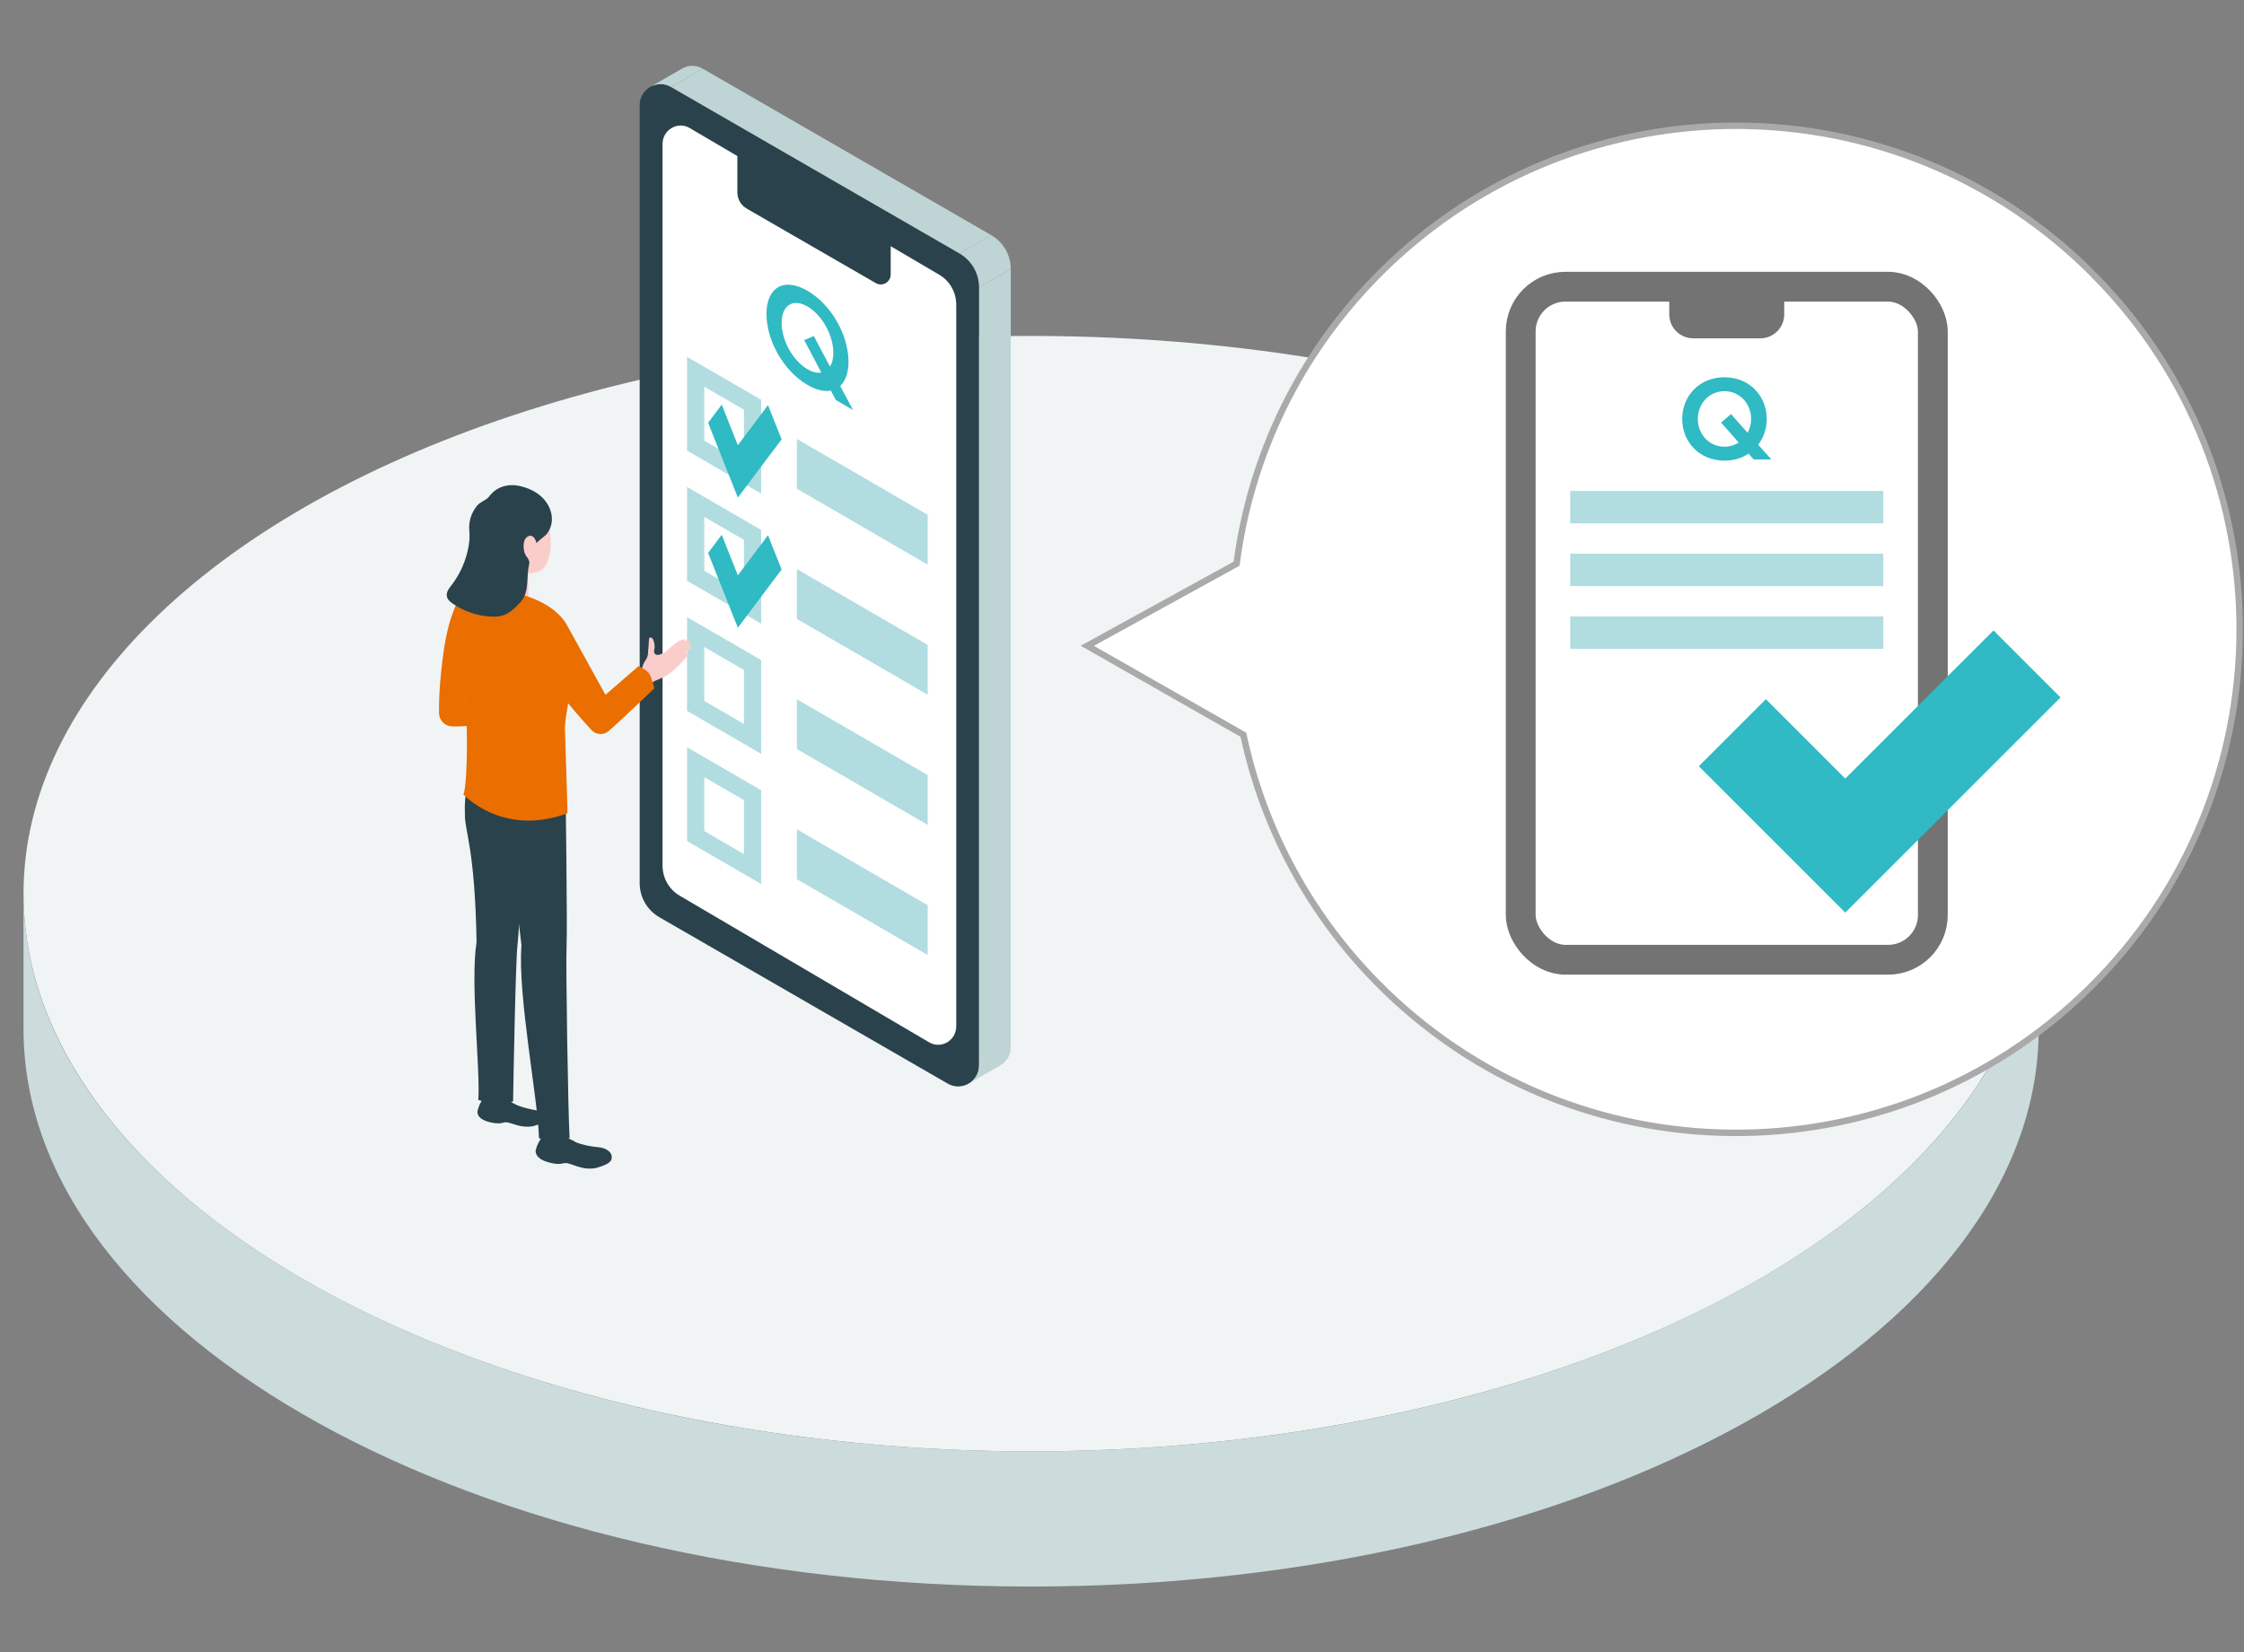
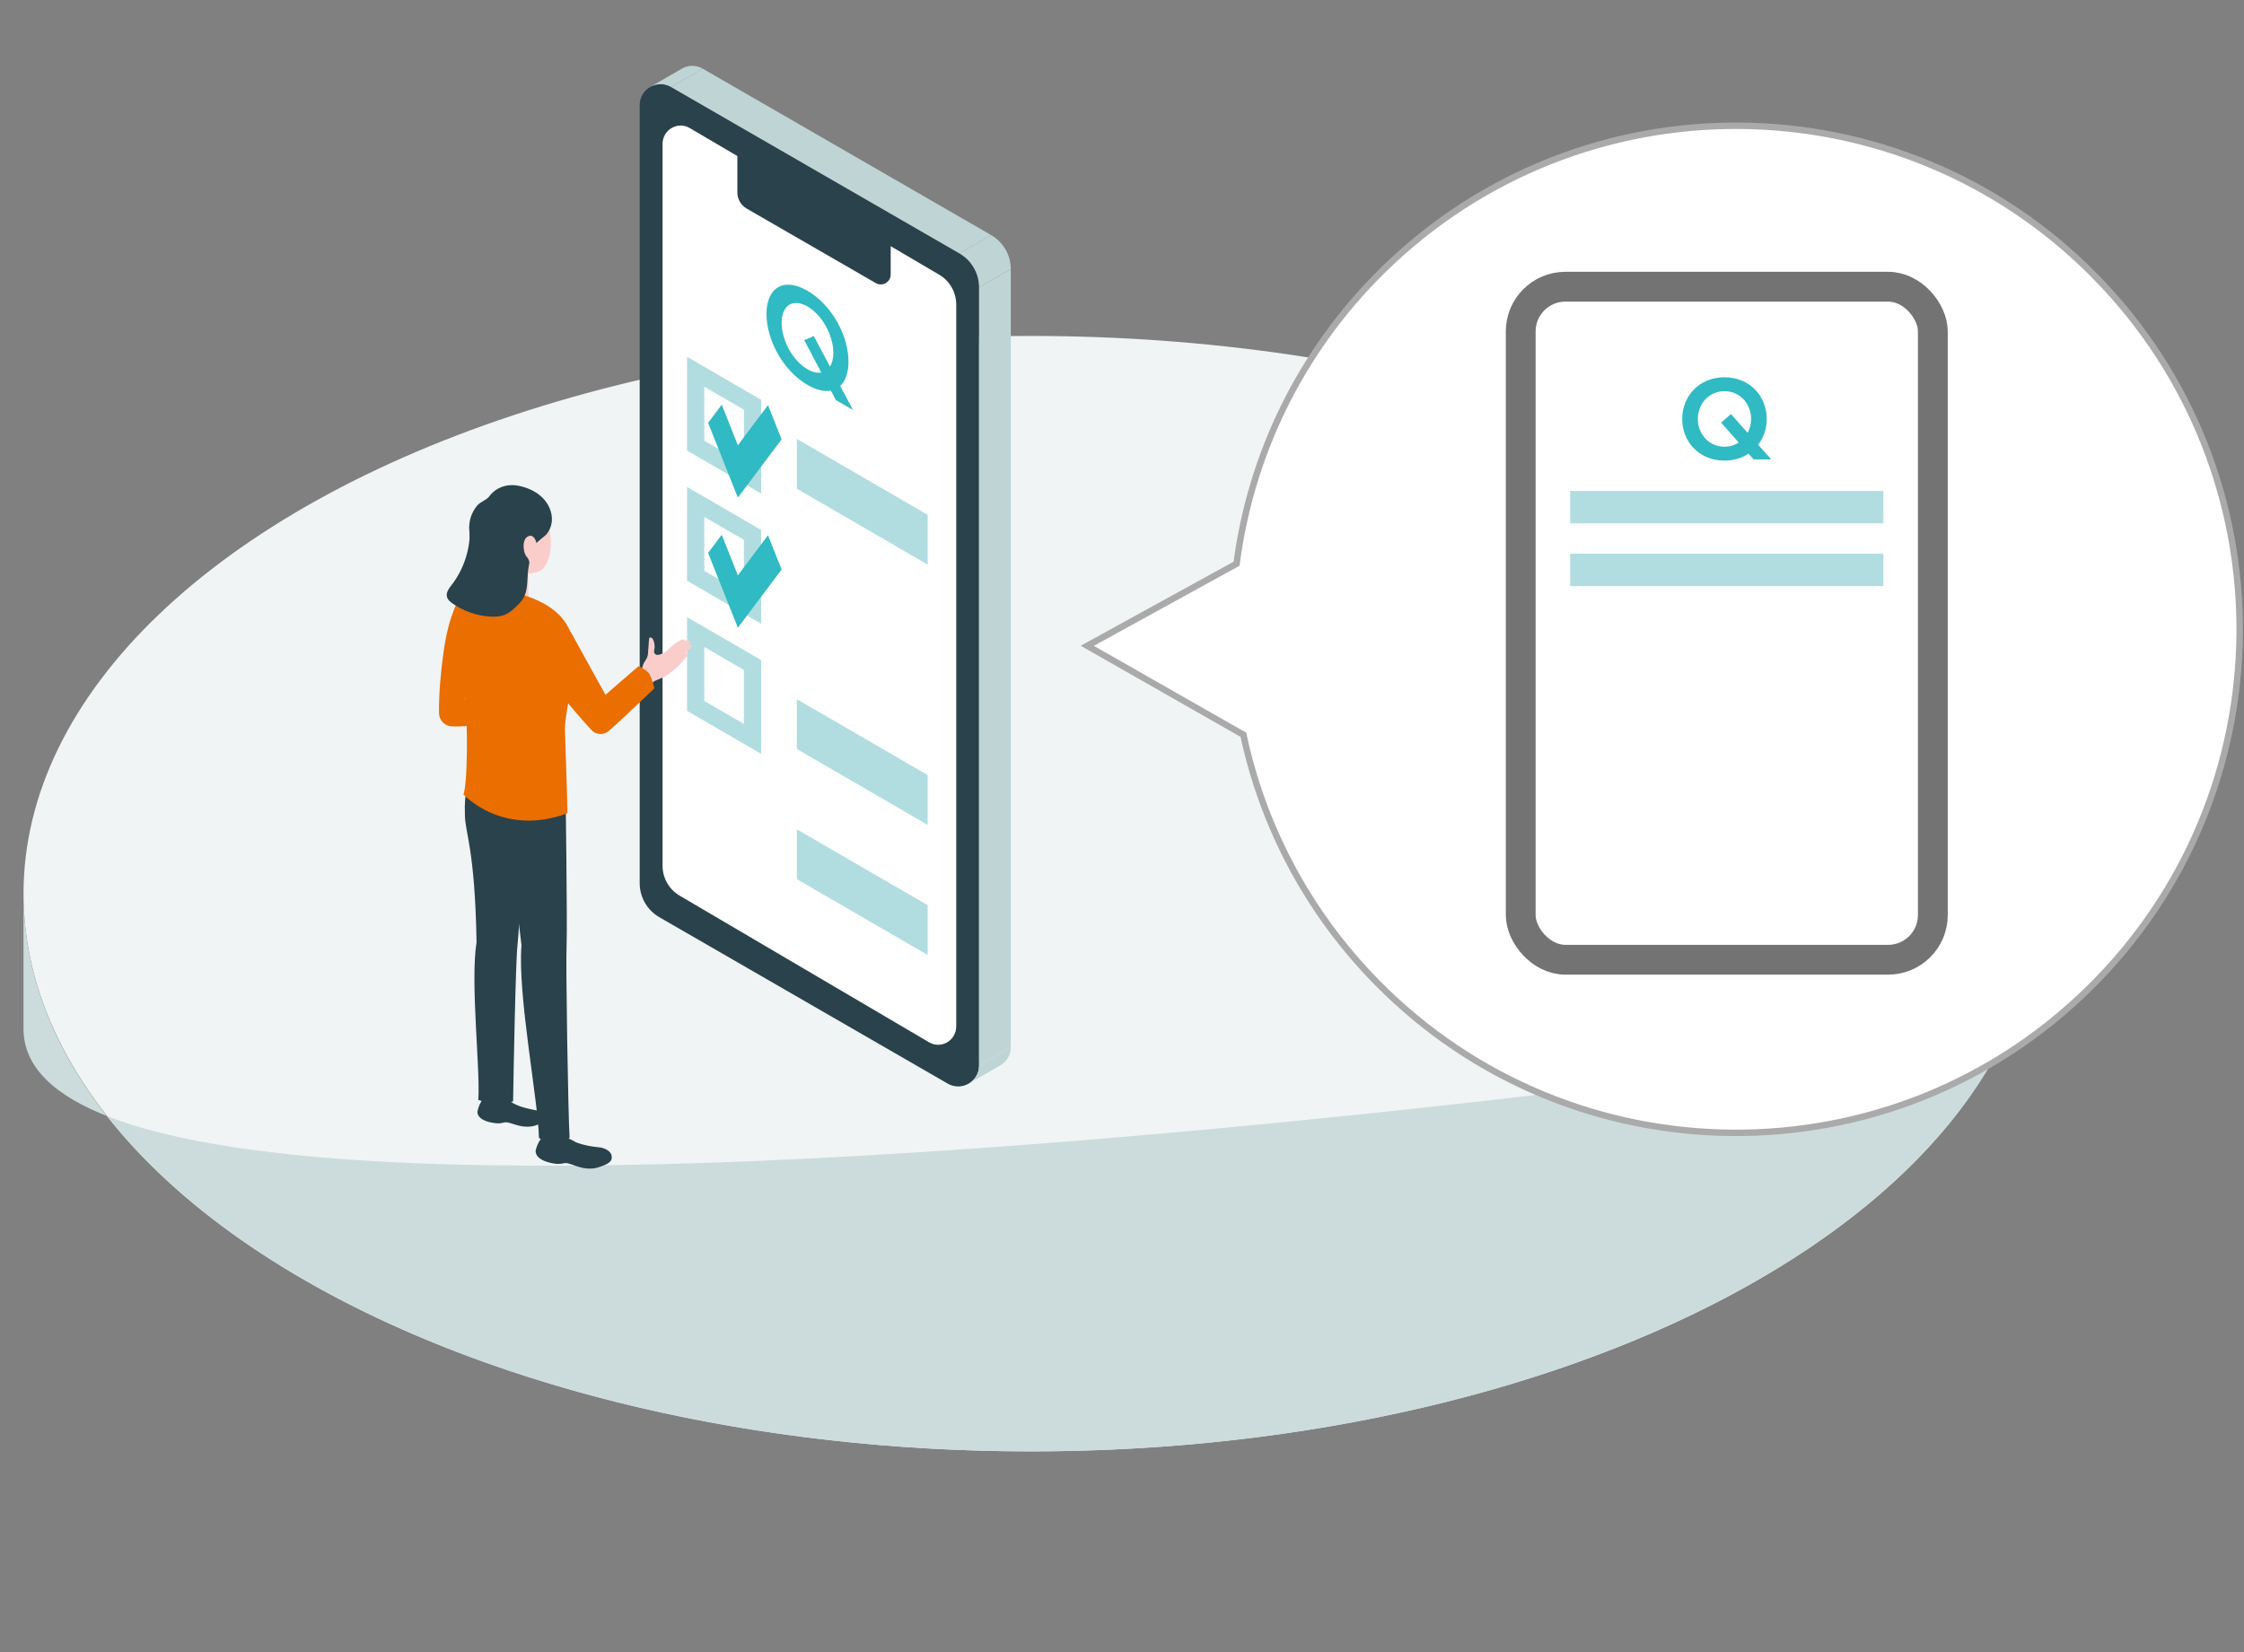
<svg xmlns="http://www.w3.org/2000/svg" id="DX02" viewBox="0 0 1296.07 954.65">
  <rect x="0" y="0" width="1296.07" height="954.65" fill="#808080" stroke="none" />
  <defs>
    <style>
      .cls-1 {
        fill: #f0f4f4;
      }

      .cls-1, .cls-2, .cls-3, .cls-4, .cls-5, .cls-6, .cls-7, .cls-8, .cls-9, .cls-10 {
        stroke-width: 0px;
      }

      .cls-2 {
        fill: #30bac3;
      }

      .cls-3 {
        fill: #b1dde1;
      }

      .cls-4 {
        fill: #facdcb;
      }

      .cls-11 {
        fill: none;
        stroke: #aaa;
        stroke-width: 3.72px;
      }

      .cls-11, .cls-12 {
        stroke-miterlimit: 10;
      }

      .cls-5 {
        fill: #ea6e00;
      }

      .cls-6 {
        fill: #2a424b;
      }

      .cls-12 {
        stroke: #737373;
        stroke-width: 17.22px;
      }

      .cls-12, .cls-9 {
        fill: #fff;
      }

      .cls-7 {
        fill: #ccdcdd;
      }

      .cls-8 {
        fill: #bfd4d5;
      }

      .cls-10 {
        fill: #737373;
      }
    </style>
  </defs>
  <g>
    <ellipse class="cls-1" cx="595.55" cy="516.3" rx="581.96" ry="322.21" />
-     <path class="cls-7" d="M13.58,594.39v-78.09c0,177.95,260.55,322.21,581.96,322.21s581.96-144.26,581.96-322.21v78.09c0,177.95-260.55,322.21-581.96,322.21S13.58,772.34,13.58,594.39Z" />
+     <path class="cls-7" d="M13.58,594.39v-78.09c0,177.95,260.55,322.21,581.96,322.21s581.96-144.26,581.96-322.21v78.09S13.58,772.34,13.58,594.39Z" />
  </g>
  <g>
    <g>
      <path class="cls-9" d="M1209.94,159.44c-112.74-114.48-296.94-115.89-411.42-3.15-48.08,47.35-76.2,107.29-84.32,169.39l-86.21,47.42,90.16,51.4c11.16,52.35,36.88,102.25,77.22,143.21,112.74,114.48,296.94,115.89,411.42,3.15,114.48-112.74,115.89-296.94,3.15-411.42Z" />
      <path class="cls-11" d="M1209.94,159.44c-112.74-114.48-296.94-115.89-411.42-3.15-48.08,47.35-76.2,107.29-84.32,169.39l-86.21,47.42,90.16,51.4c11.16,52.35,36.88,102.25,77.22,143.21,112.74,114.48,296.94,115.89,411.42,3.15,114.48-112.74,115.89-296.94,3.15-411.42Z" />
    </g>
    <g>
      <rect class="cls-12" x="878.32" y="165.64" width="238.03" height="388.84" rx="25.83" ry="25.83" />
      <g>
        <rect class="cls-3" x="906.9" y="283.63" width="180.87" height="18.73" />
        <rect class="cls-3" x="906.9" y="319.88" width="180.87" height="18.73" />
-         <rect class="cls-3" x="906.9" y="356.14" width="180.87" height="18.73" />
      </g>
-       <polygon class="cls-2" points="1065.78 527.26 981.2 442.67 1019.92 403.95 1065.78 449.82 1151.39 364.22 1190.1 402.94 1065.78 527.26" />
      <path class="cls-2" d="M971.59,242.03c0-13.3,9.96-24.07,24.41-24.07s24.41,10.77,24.41,24.07c0,5.62-1.8,10.83-4.95,14.91l7.62,8.49h-10.22l-2.95-3.32c-3.88,2.54-8.56,4.01-13.91,4.01-14.45,0-24.41-10.77-24.41-24.07h0ZM980.61,242.04c0,8.83,6.56,16.05,15.39,16.05,3.08,0,5.89-.87,8.22-2.42l-10.16-11.5,5.69-4.95,9.63,10.83c1.27-2.34,2.01-5.08,2.01-8.02,0-8.82-6.56-16.04-15.39-16.04s-15.39,7.22-15.39,16.04h0Z" />
-       <path class="cls-10" d="M964.13,167.65h66.39v14c0,7.62-6.19,13.82-13.82,13.82h-38.76c-7.62,0-13.82-6.19-13.82-13.82v-14h0Z" />
    </g>
  </g>
  <g>
    <g>
      <g>
        <path class="cls-6" d="M554.17,146.4l-166.58-96.15c-8.05-4.65-18.12,1.16-18.12,10.46v449.57c0,8.09,4.32,15.57,11.33,19.62l166.58,96.15c8.05,4.65,18.12-1.16,18.12-10.46V166.01c0-8.09-4.32-15.57-11.33-19.62Z" />
        <path class="cls-8" d="M387.59,50.25l18.3-10.57c-4.01-2.31-8.52-2.04-12.03-.03l-18.33,10.58c3.52-2.02,8.04-2.31,12.06.01Z" />
        <path class="cls-8" d="M565.5,615.59c0,4.68-2.55,8.48-6.11,10.5l18.33-10.58c3.56-2.02,6.09-5.81,6.09-10.49l-18.3,10.57" />
        <polygon class="cls-8" points="572.48 135.83 554.17 146.4 387.59 50.25 405.9 39.68 572.48 135.83" />
        <polygon class="cls-8" points="583.8 155.45 583.8 605.02 565.5 615.59 565.5 166.01 583.8 155.45" />
        <path class="cls-8" d="M554.17,146.4c7.01,4.05,11.33,11.52,11.33,19.62l18.3-10.57c0-8.09-4.32-15.57-11.33-19.62l-18.3,10.57Z" />
        <path class="cls-9" d="M542.5,158.74l-144.15-84.77c-6.97-4.1-15.68,1.02-15.68,9.22v416.92c0,7.14,3.74,13.73,9.8,17.3l144.15,84.77c6.97,4.1,15.68-1.02,15.68-9.23V176.03c0-7.14-3.74-13.73-9.8-17.3Z" />
        <path class="cls-6" d="M509.06,128.19l-74.58-43.06c-3.82-2.21-8.6.55-8.6,4.97v21.09c0,3.84,2.05,7.39,5.38,9.31l74.58,43.06c3.82,2.21,8.6-.55,8.6-4.97v-21.09c0-3.84-2.05-7.39-5.38-9.31Z" />
      </g>
      <g>
        <path class="cls-2" d="M442.69,181.44c0-15.03,9.67-21.58,23.69-13.44,14.02,8.14,23.69,25.91,23.69,40.93,0,6.34-1.75,11.22-4.8,14.05l7.4,13.88-9.92-5.76-2.86-5.41c-3.76.68-8.31-.29-13.5-3.3-14.02-8.14-23.69-25.91-23.69-40.94h0ZM451.45,186.53c0,9.97,6.36,21.82,14.93,26.8,2.99,1.73,5.71,2.33,7.98,1.89l-9.86-18.71,5.52-2.38,9.35,17.65c1.23-1.93,1.95-4.61,1.95-7.93,0-9.97-6.36-21.81-14.93-26.78-8.57-4.97-14.93-.51-14.93,9.46h0Z" />
        <g>
          <polygon class="cls-3" points="535.81 326.21 460.25 282.37 460.25 253.58 535.81 297.42 535.81 326.21" />
          <path class="cls-3" d="M406.79,223.44l22.88,13.27v31.16l-22.88-13.27v-31.16M396.83,206.15v54.18l42.79,24.83v-54.18l-42.79-24.83h0Z" />
          <polygon class="cls-2" points="426.17 287.48 408.98 244.26 416.85 233.78 426.17 257.22 443.57 234.05 451.44 253.83 426.17 287.48" />
        </g>
        <g>
-           <polygon class="cls-3" points="535.81 401.39 460.25 357.56 460.25 328.77 535.81 372.6 535.81 401.39" />
          <path class="cls-3" d="M406.79,298.62l22.88,13.27v31.16l-22.88-13.27v-31.16M396.83,281.34v54.18l42.79,24.83v-54.18l-42.79-24.83h0Z" />
          <polygon class="cls-2" points="426.17 362.67 408.98 319.44 416.85 308.96 426.17 332.4 443.57 309.23 451.44 329.02 426.17 362.67" />
        </g>
        <g>
          <polygon class="cls-3" points="535.81 476.58 460.25 432.74 460.25 403.95 535.81 447.79 535.81 476.58" />
          <path class="cls-3" d="M406.79,373.8l22.88,13.27v31.16l-22.88-13.27v-31.16M396.83,356.52v54.18l42.79,24.83v-54.18l-42.79-24.83h0Z" />
        </g>
        <g>
          <polygon class="cls-3" points="535.81 551.76 460.25 507.93 460.25 479.14 535.81 522.97 535.81 551.76" />
-           <path class="cls-3" d="M406.79,448.99l22.88,13.27v31.16l-22.88-13.27v-31.16M396.83,431.71v54.18l42.79,24.83v-54.18l-42.79-24.83h0Z" />
        </g>
      </g>
    </g>
    <g>
      <g>
        <path class="cls-6" d="M280.45,633.2c-3.92,3.86-4.66,8.94-4.66,8.94,0,0-.96,4.45,7.65,6.32,1.87.38,3.88.72,5.79.46,1.52-.2,2.44-.78,4.04-.42,2.35.53,4.6,1.45,6.95,1.96,2.2.48,4.53.63,6.76.32.66-.09,1.31-.23,1.94-.44,2.02-.67,6.67-2.13,7.09-4.62.18-1.06-.48-2.13-1.36-2.74-.89-.61-1.97-.87-3.02-1.09-6.82-1.45-14.34-2.44-19.41-7.71-1.05-1.09-2.84-2-4.97-2.4-2.98-.55-5.69.07-6.81,1.42Z" />
        <path class="cls-6" d="M314.76,655.17c-4.36,4-5.34,9.44-5.34,9.44,0,0-1.2,4.75,7.99,7.08,2,.48,4.15.92,6.21.71,1.64-.16,2.65-.75,4.36-.3,2.51.66,4.89,1.73,7.4,2.36,2.35.6,4.85.85,7.26.59.71-.07,1.42-.2,2.1-.4,7.39-2.16,9.1-3.88,8.48-7.07-.55-2.83-4.43-4.44-6.88-4.69-4.84-.49-8.88-1.13-13.51-2.88-.79-.3-1.35-.88-2.18-1.2-1.24-.47-2.4-1.18-3.28-2.17-1.09-1.21-2.98-2.26-5.26-2.76-3.18-.7-6.12-.13-7.37,1.28Z" />
        <path class="cls-5" d="M302.61,402.04l-34.14,1.97,12.27-51.42c1.51-5,.35-9.58-4.79-10.23-4.08-.52-8.93,1.59-10.02,3.16-7.96,11.38-10.33,33.09-11.71,48.91-.43,5.01-.74,11.91-.67,17.54.05,4.13,3.32,7.53,7.44,7.69,19.59.79,40.42-8.31,40.42-8.31l1.19-9.32Z" />
        <path class="cls-6" d="M279.78,451.76l-8.78.08s-3.03,4.71-2.49,18.65c-.07,10.28,5.8,19.33,6.74,73.86-3.73,23,2.27,73.67,1,91.1,4.11,1.68,15.55,2.41,20.1.86.16-11.45,1.47-82.12,2.54-90.29,1.03-8.17,5.2-85.1,5.2-85.1l-24.3-9.16Z" />
        <path class="cls-6" d="M327.24,546.1h0c.52-10.11-.63-93.77-.63-93.77l-27.34-8.03-18.43,9.65s-1.88,2.78.45,15.82c2.73,15.32,12.87,11.56,19.91,76.34-2.37,28.55,9.7,89.93,10.09,111.39,3.75,1.82,13.84,2.03,17.69-.15-.85-14.06-2.29-101.15-1.73-111.26Z" />
        <path class="cls-4" d="M315.39,297.9c-1.72-4.04-6.87-9.47-20.13-8.4-13.26,1.08-16.06,10.87-15.36,22.44.4,6.58,3.11,12.11,7.33,15.58,1.18.97,1.65,2.56,1.29,4.05-.99,4.07-2.76,11.34-2.76,11.34.03,2.38,4.41,4.66,9.78,5.09,5.37.42,9.7-1.16,9.67-3.55l-.18-13.09c7.22-.41,10.43-2.76,12.31-10.43,1.82-7.43.03-18.41-1.95-23.04Z" />
        <path class="cls-6" d="M281.85,323.99c2.1,1.66,4.27,3.26,6.23,5.08.37.34.76.7,1.25.8.31.06.62,0,.93-.05,2.99-.52,6.38-.98,9.23-2.05,2-.77,1.77-2.45,3.41-3.44.44-.27.99-.29,1.48-.47,1.49-.54.45-1.35-.11-2.11-.72-.97-1.28-2.08-1.52-3.27-.71-3.49-.46-7.46,2.45-8.69,1.43-.61,2.67-.05,3.5,1.19.41.62.71,1.32.96,2.02.05.13.15.7.27.89.02.03.04.05.06.06-.71-.23,4.84-4.38,5.36-4.95,1.93-2.18,3.14-5.03,3.38-7.93.4-5.03-1.88-10.06-5.48-13.6-3.6-3.54-8.39-5.68-13.33-6.74-6.66-1.43-13.33.55-17.46,6.19-1.43,1.94-5.09,3.03-6.86,5.16-2.37,2.86-3.94,6.4-4.44,10.08-.77,5.59.9,11.46,4.4,15.89,1.8,2.28,4.01,4.15,6.3,5.95Z" />
        <path class="cls-4" d="M357.56,413.8l20.19-20.21,6.22-2.68c2.55-1.53,6.06-4.22,8.07-6.41,2.18-2.38,3.84-4.14,4.35-4.74.77-.9,1.45-2.05.77-2.58-.51-.4-1.75.39-1.75.39,0,0,3.02-2.58,3.4-3,.38-.42,1.02-1.31.46-1.89-.56-.58-1.86-.08-1.86-.08,1.24-1.07,1.31-1.89.89-2.43-.52-.68-2.54.07-2.54.07,0,0,.02-1.64-2.89-.3-2.62,1.2-8.99,7.04-8.99,7.04-1.59.74-3.11,1.51-4.44,1.36-.81-.09-1.54-.81-1.69-1.61-.09-.49.35-2.25.36-2.75.02-1.36-.46-5.97-2.65-5.68-.12.02-.24.05-.33.14-.1.1-.13.24-.16.37-.19.89-.22,1.86-.27,2.76-.1,1.92-.29,3.83-.43,5.75,0,.05,0,.09,0,.14-.06,1.52-.64,2.95-1.54,4.18-2.16,2.96-2.3,7.23-2.3,7.23l-15.63,12.27,2.75,12.67Z" />
        <path class="cls-5" d="M368.82,384.87l-19.13,16.55-22.72-41.17c-6.83-10.02-7.88-4.99-12.02-2.13-3.29,2.27-4.59,4.65-4.37,6.49,1.61,13.39,5.42,25.71,14.67,38.05,3.19,4.25,10.93,13.28,16.43,19.16,2.61,2.8,6.95,3.02,9.86.53,6.78-5.82,26.4-24.66,26.4-24.66,0,0-1.42-6.17-3.03-8.53-1.51-2.22-6.08-4.3-6.08-4.3Z" />
        <path class="cls-5" d="M326.31,421.86c-.42-9.25,6.96-35.77,4.02-40.87-4.2-7.28-4.76-12.73-4.95-22.19-6.42-12.12-34.45-21.05-50.84-16.95-16.43,2.76-14.61,20.22-9.28,39.92,4.06,15.03,4.57,39.06,4.41,52.05-.28,22.47-2.03,25.14-2.03,25.14,0,0,22.71,24.89,60.13,10.86,0-4.18-1.47-47.96-1.47-47.96Z" />
      </g>
      <path class="cls-6" d="M260.91,337.88c-1.55,2.02-3.35,4.33-2.79,6.81.4,1.77,1.93,3.04,3.42,4.07,6.23,4.29,13.61,6.88,21.14,7.43,3.12.23,6.36.09,9.23-1.17,2.48-1.09,4.53-2.96,6.49-4.84,1.33-1.28,2.65-2.6,3.63-4.16,3.51-5.59,2.04-12.86,3.44-19.31.19-.86.43-1.77.14-2.61-.2-.59-.65-1.06-1.08-1.51-4.94-5.07-10.59-9.84-17.43-11.68-2.5-.67-5.19-.97-7.34-2.42-1.8-1.22-4.44-5.3-7.02-4.24-2.22.91-1.39,5.36-1.56,7.25-.56,6.15-2.25,12.2-4.95,17.76-1.48,3.05-3.26,5.94-5.32,8.63Z" />
    </g>
  </g>
</svg>